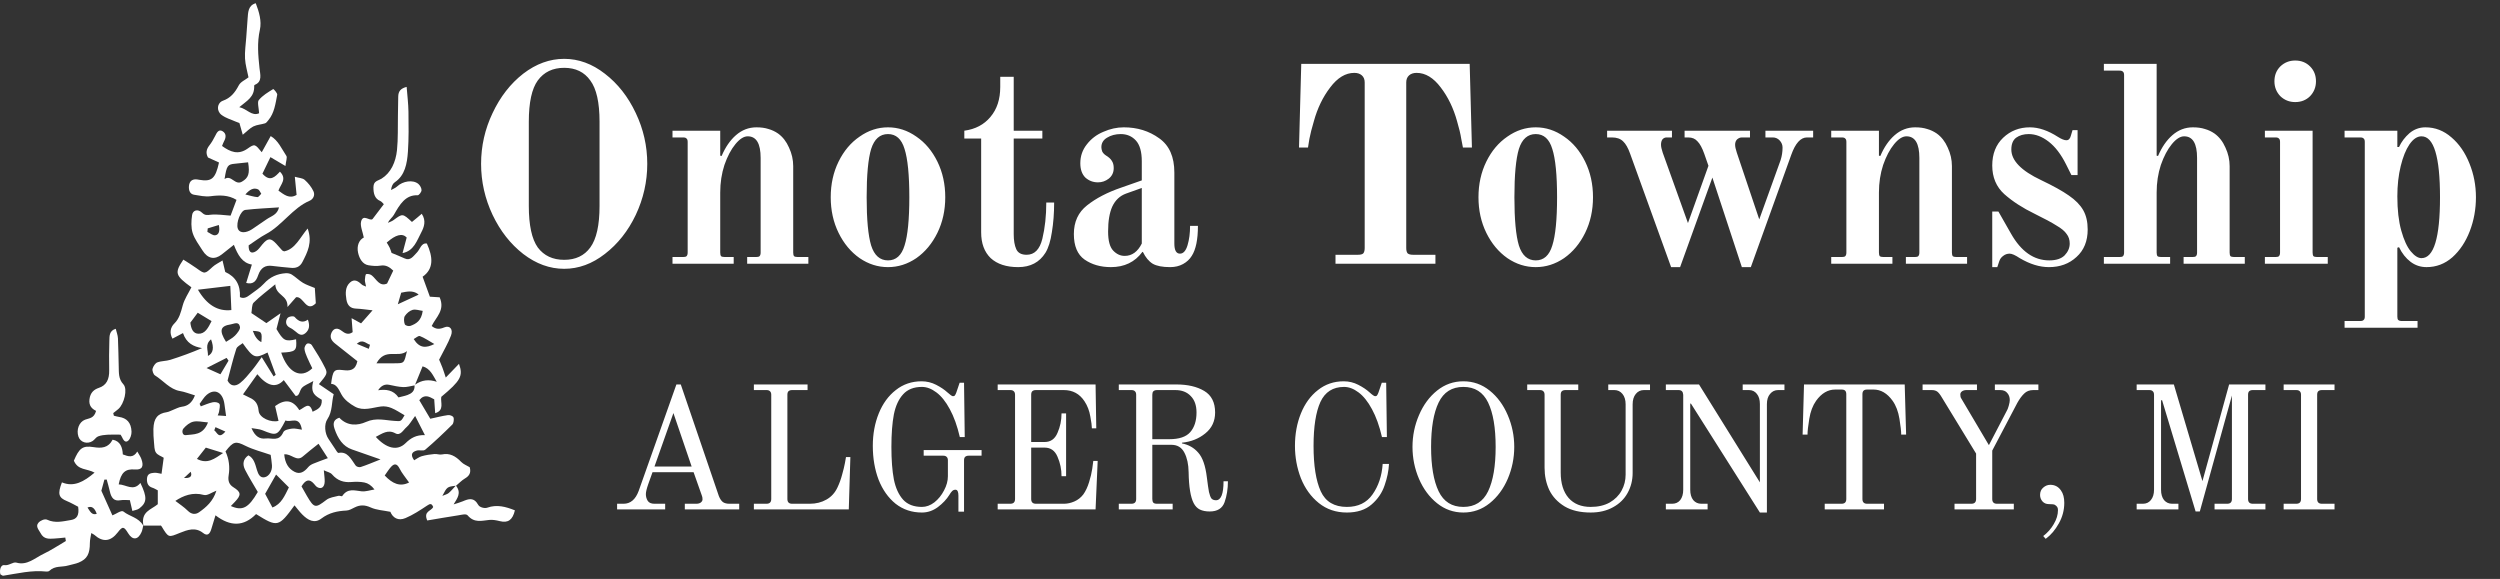
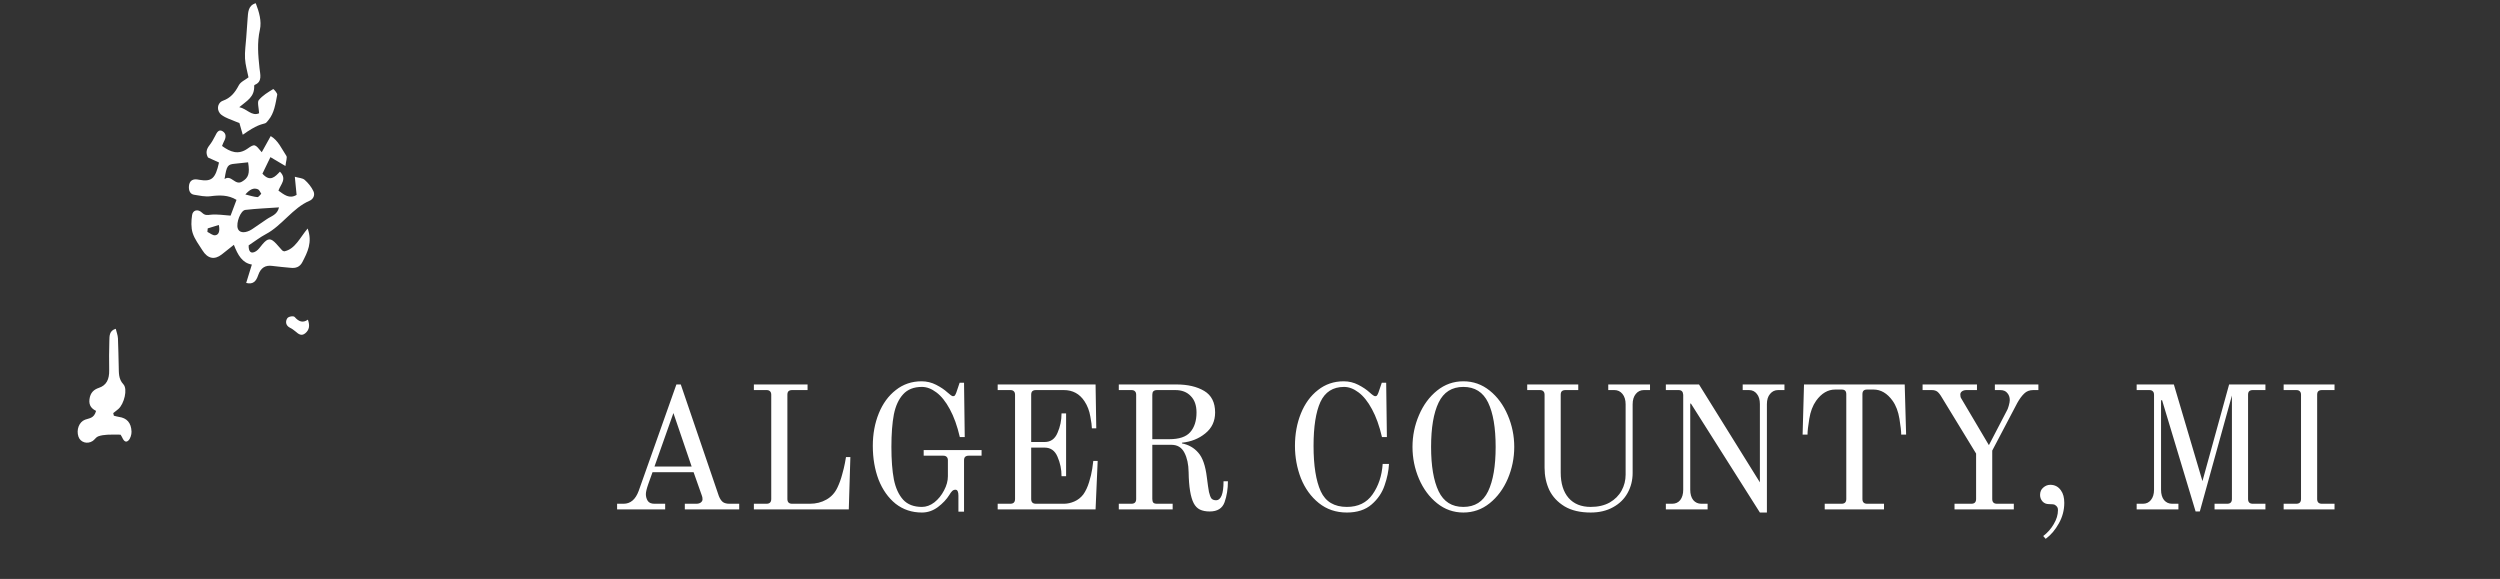
<svg xmlns="http://www.w3.org/2000/svg" width="285" height="66" viewBox="0 0 285 66" fill="none">
  <rect x="0" y="0" width="285" height="66" fill="#333333" stroke="none" />
-   <path d="M64.316 30.644C62.674 30.644 61.116 30.079 59.644 28.948C58.194 27.817 57.031 26.335 56.156 24.5C55.282 22.644 54.844 20.703 54.844 18.676C54.844 16.649 55.282 14.719 56.156 12.884C57.031 11.028 58.194 9.535 59.644 8.404C61.116 7.273 62.674 6.708 64.316 6.708C65.959 6.708 67.506 7.273 68.956 8.404C70.428 9.535 71.602 11.028 72.476 12.884C73.351 14.719 73.788 16.649 73.788 18.676C73.788 20.703 73.351 22.644 72.476 24.5C71.602 26.335 70.428 27.817 68.956 28.948C67.506 30.079 65.959 30.644 64.316 30.644ZM64.316 29.62C65.618 29.62 66.61 29.151 67.292 28.212C67.996 27.252 68.348 25.673 68.348 23.476V13.876C68.348 11.679 67.996 10.111 67.292 9.172C66.61 8.212 65.618 7.732 64.316 7.732C63.015 7.732 62.012 8.212 61.308 9.172C60.626 10.111 60.284 11.679 60.284 13.876V23.476C60.284 25.673 60.626 27.252 61.308 28.212C62.012 29.151 63.015 29.62 64.316 29.62ZM76.665 29.3H77.882C78.073 29.3 78.201 29.268 78.266 29.204C78.351 29.119 78.394 28.98 78.394 28.788V16.18C78.394 15.988 78.351 15.86 78.266 15.796C78.201 15.711 78.073 15.668 77.882 15.668H76.665V14.9H82.106V17.748L82.266 17.78C82.692 16.777 83.236 15.988 83.897 15.412C84.58 14.815 85.359 14.516 86.234 14.516C86.767 14.516 87.225 14.58 87.609 14.708C87.993 14.815 88.356 14.985 88.698 15.22C89.231 15.604 89.647 16.137 89.945 16.82C90.266 17.503 90.425 18.207 90.425 18.932V28.788C90.425 28.98 90.457 29.119 90.522 29.204C90.607 29.268 90.746 29.3 90.938 29.3H92.153V30.068H85.177V29.3H86.201C86.394 29.3 86.522 29.268 86.585 29.204C86.671 29.119 86.713 28.98 86.713 28.788V18.004C86.713 16.361 86.223 15.54 85.242 15.54C84.793 15.54 84.324 15.839 83.834 16.436C83.343 17.033 82.927 17.823 82.585 18.804C82.266 19.785 82.106 20.831 82.106 21.94V28.788C82.106 28.98 82.138 29.119 82.201 29.204C82.287 29.268 82.425 29.3 82.618 29.3H83.641V30.068H76.665V29.3ZM101.231 30.452C100.079 30.452 99.001 30.111 97.999 29.428C96.996 28.724 96.196 27.764 95.599 26.548C95.001 25.332 94.703 23.977 94.703 22.484C94.703 20.991 95.001 19.636 95.599 18.42C96.196 17.204 96.996 16.255 97.999 15.572C99.001 14.868 100.079 14.516 101.231 14.516C102.383 14.516 103.46 14.868 104.463 15.572C105.465 16.255 106.265 17.204 106.863 18.42C107.46 19.636 107.759 20.991 107.759 22.484C107.759 23.977 107.46 25.332 106.863 26.548C106.265 27.764 105.465 28.724 104.463 29.428C103.46 30.111 102.383 30.452 101.231 30.452ZM101.231 29.684C102.148 29.684 102.777 29.119 103.119 27.988C103.481 26.857 103.663 25.023 103.663 22.484C103.663 19.945 103.481 18.111 103.119 16.98C102.777 15.849 102.148 15.284 101.231 15.284C100.313 15.284 99.673 15.849 99.311 16.98C98.969 18.111 98.799 19.945 98.799 22.484C98.799 25.023 98.969 26.857 99.311 27.988C99.673 29.119 100.313 29.684 101.231 29.684ZM116.076 30.452C114.732 30.452 113.686 30.111 112.94 29.428C112.214 28.724 111.852 27.743 111.852 26.484V15.796H109.932V14.9C111.19 14.729 112.182 14.207 112.908 13.332C113.654 12.457 114.028 11.316 114.028 9.908V8.756H115.564V14.9H118.828V15.796H115.564V26.708C115.564 27.412 115.66 27.977 115.852 28.404C116.044 28.831 116.438 29.044 117.036 29.044C117.932 29.044 118.529 28.436 118.828 27.22C119.126 25.983 119.276 24.607 119.276 23.092H120.172C120.172 24.308 120.086 25.428 119.916 26.452C119.766 27.476 119.521 28.265 119.18 28.82C118.497 29.908 117.462 30.452 116.076 30.452ZM126.644 30.452C125.471 30.452 124.468 30.164 123.636 29.588C122.825 29.012 122.42 28.041 122.42 26.676C122.42 25.289 122.921 24.201 123.924 23.412C124.948 22.601 126.239 21.929 127.796 21.396L130.164 20.564V18.388C130.164 17.3 129.94 16.511 129.492 16.02C129.044 15.529 128.468 15.284 127.764 15.284C127.167 15.284 126.644 15.423 126.196 15.7C125.769 15.956 125.556 16.319 125.556 16.788C125.556 16.916 125.588 17.076 125.652 17.268C125.737 17.439 125.876 17.588 126.068 17.716C126.388 17.908 126.612 18.111 126.74 18.324C126.889 18.537 126.964 18.815 126.964 19.156C126.964 19.668 126.772 20.073 126.388 20.372C126.025 20.649 125.62 20.788 125.172 20.788C124.617 20.788 124.137 20.607 123.732 20.244C123.348 19.86 123.156 19.316 123.156 18.612C123.156 17.801 123.401 17.087 123.892 16.468C124.383 15.828 125.012 15.348 125.78 15.028C126.548 14.687 127.327 14.516 128.116 14.516C129.652 14.516 130.996 14.932 132.148 15.764C133.3 16.575 133.876 17.876 133.876 19.668V27.764C133.876 28.532 134.089 28.916 134.516 28.916C134.9 28.916 135.188 28.596 135.38 27.956C135.572 27.316 135.668 26.58 135.668 25.748H136.564C136.564 27.305 136.329 28.447 135.86 29.172C135.625 29.556 135.295 29.865 134.868 30.1C134.441 30.335 133.951 30.452 133.396 30.452C132.521 30.452 131.86 30.324 131.412 30.068C130.964 29.791 130.591 29.343 130.292 28.724H130.228C129.375 29.876 128.18 30.452 126.644 30.452ZM128.212 29.172C129.044 29.172 129.695 28.703 130.164 27.764V21.428L128.372 22.068C127.668 22.324 127.145 22.815 126.804 23.54C126.484 24.244 126.324 25.193 126.324 26.388C126.324 27.433 126.516 28.159 126.9 28.564C127.284 28.969 127.721 29.172 128.212 29.172ZM152.247 29.044H154.807C155.105 29.044 155.308 28.991 155.415 28.884C155.521 28.756 155.575 28.553 155.575 28.276V9.396C155.575 9.055 155.468 8.788 155.255 8.596C155.041 8.404 154.753 8.308 154.391 8.308C153.388 8.308 152.471 8.863 151.639 9.972C150.807 11.06 150.188 12.34 149.783 13.812C149.548 14.601 149.377 15.273 149.271 15.828C149.185 16.361 149.132 16.692 149.111 16.82H148.087L148.343 7.284H167.543L167.799 16.82H166.775C166.753 16.692 166.689 16.361 166.583 15.828C166.497 15.273 166.337 14.601 166.103 13.812C165.697 12.34 165.079 11.06 164.247 9.972C163.415 8.863 162.497 8.308 161.495 8.308C161.132 8.308 160.844 8.404 160.631 8.596C160.417 8.788 160.311 9.055 160.311 9.396V28.276C160.311 28.553 160.364 28.756 160.471 28.884C160.599 28.991 160.801 29.044 161.079 29.044H163.639V30.068H152.247V29.044ZM175.074 30.452C173.922 30.452 172.845 30.111 171.842 29.428C170.84 28.724 170.04 27.764 169.442 26.548C168.845 25.332 168.546 23.977 168.546 22.484C168.546 20.991 168.845 19.636 169.442 18.42C170.04 17.204 170.84 16.255 171.842 15.572C172.845 14.868 173.922 14.516 175.074 14.516C176.226 14.516 177.304 14.868 178.306 15.572C179.309 16.255 180.109 17.204 180.706 18.42C181.304 19.636 181.602 20.991 181.602 22.484C181.602 23.977 181.304 25.332 180.706 26.548C180.109 27.764 179.309 28.724 178.306 29.428C177.304 30.111 176.226 30.452 175.074 30.452ZM175.074 29.684C175.992 29.684 176.621 29.119 176.962 27.988C177.325 26.857 177.506 25.023 177.506 22.484C177.506 19.945 177.325 18.111 176.962 16.98C176.621 15.849 175.992 15.284 175.074 15.284C174.157 15.284 173.517 15.849 173.154 16.98C172.813 18.111 172.642 19.945 172.642 22.484C172.642 25.023 172.813 26.857 173.154 27.988C173.517 29.119 174.157 29.684 175.074 29.684ZM185.835 17.524C185.601 16.863 185.334 16.393 185.035 16.116C184.737 15.817 184.31 15.668 183.755 15.668H183.211V14.9H190.603V15.668H189.995C189.803 15.668 189.643 15.743 189.515 15.892C189.409 16.041 189.355 16.244 189.355 16.5C189.355 16.713 189.419 17.012 189.547 17.396L192.427 25.428L194.763 18.9L194.283 17.524C194.049 16.863 193.793 16.393 193.515 16.116C193.259 15.817 192.907 15.668 192.459 15.668H192.043V14.9H199.499V15.668H198.571C198.379 15.668 198.198 15.743 198.027 15.892C197.878 16.041 197.803 16.244 197.803 16.5C197.803 16.713 197.867 17.012 197.995 17.396L200.555 25.012L202.987 18.26C203.137 17.791 203.211 17.311 203.211 16.82C203.211 16.521 203.105 16.255 202.891 16.02C202.678 15.785 202.411 15.668 202.091 15.668H201.259V14.9H206.699V15.668H205.995C205.27 15.668 204.673 16.329 204.203 17.652L199.595 30.452H198.571L195.211 20.244L191.531 30.452H190.507L185.835 17.524ZM208.759 29.3H209.975C210.167 29.3 210.295 29.268 210.359 29.204C210.445 29.119 210.487 28.98 210.487 28.788V16.18C210.487 15.988 210.445 15.86 210.359 15.796C210.295 15.711 210.167 15.668 209.975 15.668H208.759V14.9H214.199V17.748L214.359 17.78C214.786 16.777 215.33 15.988 215.991 15.412C216.674 14.815 217.453 14.516 218.327 14.516C218.861 14.516 219.319 14.58 219.703 14.708C220.087 14.815 220.45 14.985 220.791 15.22C221.325 15.604 221.741 16.137 222.039 16.82C222.359 17.503 222.519 18.207 222.519 18.932V28.788C222.519 28.98 222.551 29.119 222.615 29.204C222.701 29.268 222.839 29.3 223.031 29.3H224.247V30.068H217.271V29.3H218.295C218.487 29.3 218.615 29.268 218.679 29.204C218.765 29.119 218.807 28.98 218.807 28.788V18.004C218.807 16.361 218.317 15.54 217.335 15.54C216.887 15.54 216.418 15.839 215.927 16.436C215.437 17.033 215.021 17.823 214.679 18.804C214.359 19.785 214.199 20.831 214.199 21.94V28.788C214.199 28.98 214.231 29.119 214.295 29.204C214.381 29.268 214.519 29.3 214.711 29.3H215.735V30.068H208.759V29.3ZM227.116 24.116H227.82L229.26 26.644C230.412 28.671 231.863 29.684 233.612 29.684C234.402 29.684 234.988 29.492 235.372 29.108C235.756 28.703 235.948 28.255 235.948 27.764C235.948 27.337 235.831 26.975 235.596 26.676C235.383 26.356 234.999 26.036 234.444 25.716C233.911 25.375 233.079 24.927 231.948 24.372C230.583 23.711 229.431 22.964 228.492 22.132C227.575 21.3 227.116 20.212 227.116 18.868C227.116 17.545 227.532 16.489 228.364 15.7C229.196 14.911 230.21 14.516 231.404 14.516C232.407 14.516 233.474 14.879 234.604 15.604C235.01 15.86 235.33 15.988 235.564 15.988C235.82 15.988 235.991 15.817 236.076 15.476L236.268 14.836H236.844V19.956H236.14L235.532 18.74C234.956 17.588 234.295 16.724 233.548 16.148C232.802 15.572 232.044 15.284 231.276 15.284C230.7 15.284 230.22 15.423 229.836 15.7C229.474 15.977 229.292 16.425 229.292 17.044C229.292 18.303 230.423 19.465 232.684 20.532C234.071 21.193 235.127 21.78 235.852 22.292C236.599 22.804 237.143 23.359 237.484 23.956C237.826 24.553 237.996 25.289 237.996 26.164C237.996 27.487 237.57 28.532 236.716 29.3C235.884 30.068 234.839 30.452 233.58 30.452C232.514 30.452 231.404 30.111 230.252 29.428C229.74 29.087 229.356 28.916 229.1 28.916C228.823 28.916 228.578 29.001 228.364 29.172C228.151 29.321 228.002 29.524 227.916 29.78L227.692 30.452H227.116V24.116ZM239.842 29.3H241.634C241.826 29.3 241.954 29.268 242.018 29.204C242.104 29.119 242.146 28.98 242.146 28.788V8.564C242.146 8.372 242.104 8.244 242.018 8.18C241.954 8.095 241.826 8.052 241.634 8.052H239.842V7.284H245.858V17.748L246.018 17.78C246.445 16.777 246.989 15.988 247.65 15.412C248.333 14.815 249.112 14.516 249.986 14.516C250.52 14.516 250.978 14.58 251.362 14.708C251.746 14.815 252.109 14.985 252.45 15.22C252.984 15.604 253.4 16.137 253.698 16.82C254.018 17.503 254.178 18.207 254.178 18.932V28.788C254.178 28.98 254.21 29.119 254.274 29.204C254.36 29.268 254.498 29.3 254.69 29.3H255.906V30.068H248.93V29.3H249.954C250.146 29.3 250.274 29.268 250.338 29.204C250.424 29.119 250.466 28.98 250.466 28.788V18.004C250.466 16.361 249.976 15.54 248.994 15.54C248.546 15.54 248.077 15.839 247.586 16.436C247.096 17.033 246.68 17.823 246.338 18.804C246.018 19.785 245.858 20.831 245.858 21.94V28.788C245.858 28.98 245.89 29.119 245.954 29.204C246.04 29.268 246.178 29.3 246.37 29.3H247.394V30.068H239.842V29.3ZM261.653 11.636C260.991 11.636 260.426 11.412 259.957 10.964C259.509 10.495 259.285 9.929 259.285 9.268C259.285 8.585 259.509 8.02 259.957 7.572C260.426 7.124 260.991 6.9 261.653 6.9C262.335 6.9 262.901 7.124 263.349 7.572C263.797 8.02 264.021 8.585 264.021 9.268C264.021 9.929 263.797 10.495 263.349 10.964C262.901 11.412 262.335 11.636 261.653 11.636ZM258.197 29.3H259.413C259.605 29.3 259.733 29.268 259.797 29.204C259.882 29.119 259.925 28.98 259.925 28.788V16.18C259.925 15.988 259.882 15.86 259.797 15.796C259.733 15.711 259.605 15.668 259.413 15.668H258.197V14.9H263.637V28.788C263.637 28.98 263.669 29.119 263.733 29.204C263.818 29.268 263.957 29.3 264.149 29.3H265.365V30.068H258.197V29.3ZM267.281 36.596H269.073C269.265 36.596 269.393 36.553 269.457 36.468C269.543 36.404 269.585 36.276 269.585 36.084V16.18C269.585 15.988 269.543 15.86 269.457 15.796C269.393 15.711 269.265 15.668 269.073 15.668H267.281V14.9H273.297V16.756H273.489C273.767 16.159 274.161 15.636 274.673 15.188C275.207 14.74 275.815 14.516 276.497 14.516C277.607 14.516 278.599 14.9 279.473 15.668C280.348 16.415 281.031 17.407 281.521 18.644C282.012 19.86 282.257 21.14 282.257 22.484C282.257 23.849 282.023 25.14 281.553 26.356C281.084 27.572 280.423 28.564 279.569 29.332C278.716 30.079 277.735 30.452 276.625 30.452C275.943 30.452 275.335 30.249 274.801 29.844C274.268 29.439 273.831 28.884 273.489 28.18L273.297 28.244V36.084C273.297 36.276 273.329 36.404 273.393 36.468C273.479 36.553 273.617 36.596 273.809 36.596H275.601V37.364H267.281V36.596ZM276.049 29.428C277.457 29.428 278.161 27.113 278.161 22.484C278.161 17.855 277.457 15.54 276.049 15.54C275.559 15.54 275.1 15.849 274.673 16.468C274.268 17.065 273.937 17.887 273.681 18.932C273.425 19.977 273.297 21.129 273.297 22.388C273.297 23.924 273.447 25.225 273.745 26.292C274.044 27.359 274.407 28.148 274.833 28.66C275.26 29.172 275.665 29.428 276.049 29.428Z" fill="white" />
  <path d="M70.349 57.428H71.088C71.875 57.428 72.448 56.941 72.808 55.968L77.109 43.828H77.609L81.948 56.548C82.082 56.881 82.242 57.115 82.428 57.248C82.615 57.368 82.855 57.428 83.148 57.428H84.269V58.068H78.069V57.428H79.388C79.588 57.428 79.755 57.381 79.888 57.288C80.022 57.181 80.088 57.061 80.088 56.928C80.088 56.755 80.062 56.608 80.008 56.488L79.069 53.828H74.388L73.909 55.168C73.722 55.701 73.629 56.088 73.629 56.328C73.629 56.621 73.702 56.881 73.849 57.108C73.995 57.321 74.249 57.428 74.609 57.428H75.829V58.068H70.349V57.428ZM74.609 53.188H78.849L76.769 47.088L74.609 53.188ZM85.942 57.428H87.382C87.742 57.428 87.922 57.248 87.922 56.888V45.008C87.922 44.821 87.875 44.688 87.782 44.608C87.702 44.515 87.569 44.468 87.382 44.468H85.942V43.828H92.062V44.468H90.302C90.115 44.468 89.975 44.515 89.882 44.608C89.802 44.688 89.762 44.821 89.762 45.008V56.888C89.762 57.248 89.942 57.428 90.302 57.428H92.322C93.029 57.428 93.662 57.268 94.222 56.948C94.782 56.628 95.202 56.161 95.482 55.548C95.695 55.095 95.869 54.615 96.002 54.108C96.149 53.588 96.255 53.148 96.322 52.788C96.389 52.428 96.429 52.201 96.442 52.108H96.942L96.762 58.068H85.942V57.428ZM105.1 58.428C103.954 58.428 102.954 58.095 102.1 57.428C101.26 56.748 100.614 55.835 100.16 54.688C99.72 53.528 99.5 52.241 99.5 50.828C99.5 49.481 99.727 48.248 100.18 47.128C100.634 46.008 101.28 45.121 102.12 44.468C102.96 43.801 103.94 43.468 105.06 43.468C105.647 43.468 106.2 43.601 106.72 43.868C107.24 44.135 107.667 44.421 108 44.728C108.32 45.021 108.534 45.168 108.64 45.168C108.747 45.168 108.82 45.135 108.86 45.068C108.914 45.001 108.967 44.895 109.02 44.748L109.4 43.628H109.9L109.98 49.828H109.42C109.127 48.561 108.747 47.501 108.28 46.648C107.814 45.781 107.3 45.141 106.74 44.728C106.194 44.315 105.647 44.108 105.1 44.108C104.18 44.108 103.467 44.388 102.96 44.948C102.454 45.495 102.1 46.261 101.9 47.248C101.714 48.235 101.62 49.468 101.62 50.948C101.62 52.428 101.714 53.661 101.9 54.648C102.1 55.635 102.454 56.408 102.96 56.968C103.467 57.515 104.18 57.788 105.1 57.788C105.594 57.788 106.067 57.615 106.52 57.268C106.974 56.908 107.34 56.455 107.62 55.908C107.914 55.361 108.06 54.821 108.06 54.288V52.488C108.06 52.301 108.014 52.168 107.92 52.088C107.84 51.995 107.707 51.948 107.52 51.948H105.3V51.308H111.9V51.948H110.44C110.254 51.948 110.114 51.995 110.02 52.088C109.94 52.168 109.9 52.301 109.9 52.488V58.328H109.26V56.508C109.26 56.281 109.234 56.115 109.18 56.008C109.127 55.888 109.04 55.828 108.92 55.828C108.774 55.828 108.647 55.881 108.54 55.988C108.434 56.095 108.327 56.241 108.22 56.428C107.914 56.921 107.48 57.381 106.92 57.808C106.36 58.221 105.754 58.428 105.1 58.428ZM113.735 57.428H115.175C115.535 57.428 115.715 57.248 115.715 56.888V45.008C115.715 44.821 115.668 44.688 115.575 44.608C115.495 44.515 115.362 44.468 115.175 44.468H113.735V43.828H124.895L124.975 48.828H124.475C124.475 48.561 124.415 48.108 124.295 47.468C124.188 46.828 123.968 46.255 123.635 45.748C123.075 44.895 122.288 44.468 121.275 44.468H118.095C117.908 44.468 117.768 44.515 117.675 44.608C117.595 44.688 117.555 44.821 117.555 45.008V50.388H119.095C119.775 50.388 120.262 50.041 120.555 49.348C120.862 48.655 121.015 47.915 121.015 47.128H121.535V54.288H121.015C121.015 53.501 120.862 52.761 120.555 52.068C120.262 51.375 119.775 51.028 119.095 51.028H117.555V56.888C117.555 57.248 117.735 57.428 118.095 57.428H121.295C121.682 57.428 122.075 57.341 122.475 57.168C122.875 56.995 123.215 56.728 123.495 56.368C123.762 55.995 123.982 55.528 124.155 54.968C124.328 54.408 124.448 53.901 124.515 53.448C124.582 52.981 124.622 52.681 124.635 52.548H125.135L124.895 58.068H113.735V57.428ZM137.903 58.308C137.463 58.308 137.09 58.235 136.783 58.088C136.49 57.941 136.257 57.701 136.083 57.368C135.723 56.675 135.53 55.495 135.503 53.828C135.49 52.935 135.33 52.195 135.023 51.608C134.717 51.008 134.223 50.708 133.543 50.708H131.363V56.888C131.363 57.075 131.403 57.215 131.483 57.308C131.563 57.388 131.703 57.428 131.903 57.428H133.683V58.068H127.543V57.428H128.983C129.343 57.428 129.523 57.248 129.523 56.888V45.008C129.523 44.821 129.477 44.688 129.383 44.608C129.303 44.515 129.17 44.468 128.983 44.468H127.543V43.828H134.103C135.397 43.828 136.457 44.075 137.283 44.568C138.11 45.061 138.523 45.881 138.523 47.028C138.523 48.015 138.15 48.808 137.403 49.408C136.67 50.008 135.783 50.361 134.743 50.468V50.548C135.503 50.695 136.123 51.048 136.603 51.608C137.097 52.155 137.423 53.095 137.583 54.428C137.677 55.188 137.757 55.741 137.823 56.088C137.903 56.435 137.997 56.681 138.103 56.828C138.223 56.961 138.397 57.028 138.623 57.028C139.197 57.028 139.483 56.308 139.483 54.868H139.983C139.983 55.735 139.857 56.528 139.603 57.248C139.35 57.955 138.783 58.308 137.903 58.308ZM133.303 50.068C134.423 50.068 135.217 49.801 135.683 49.268C136.163 48.721 136.403 47.975 136.403 47.028C136.403 46.215 136.183 45.588 135.743 45.148C135.317 44.695 134.73 44.468 133.983 44.468H131.903C131.717 44.468 131.577 44.515 131.483 44.608C131.403 44.688 131.363 44.821 131.363 45.008V50.068H133.303ZM153.545 58.428C152.305 58.428 151.239 58.068 150.345 57.348C149.452 56.628 148.772 55.688 148.305 54.528C147.852 53.355 147.625 52.121 147.625 50.828C147.625 49.481 147.852 48.248 148.305 47.128C148.759 46.008 149.405 45.121 150.245 44.468C151.085 43.801 152.065 43.468 153.185 43.468C153.772 43.468 154.325 43.601 154.845 43.868C155.365 44.135 155.792 44.421 156.125 44.728C156.445 45.021 156.659 45.168 156.765 45.168C156.872 45.168 156.945 45.135 156.985 45.068C157.039 45.001 157.092 44.895 157.145 44.748L157.525 43.628H158.025L158.105 49.828H157.545C157.252 48.561 156.872 47.501 156.405 46.648C155.939 45.781 155.425 45.141 154.865 44.728C154.319 44.315 153.772 44.108 153.225 44.108C151.959 44.108 151.059 44.681 150.525 45.828C150.005 46.975 149.745 48.641 149.745 50.828C149.745 53.081 150.019 54.808 150.565 56.008C151.112 57.195 152.105 57.788 153.545 57.788C154.825 57.788 155.799 57.315 156.465 56.368C157.145 55.408 157.532 54.248 157.625 52.888H158.345C158.305 53.675 158.139 54.488 157.845 55.328C157.565 56.168 157.072 56.895 156.365 57.508C155.659 58.121 154.719 58.428 153.545 58.428ZM166.824 58.428C165.704 58.428 164.704 58.075 163.824 57.368C162.944 56.661 162.257 55.735 161.764 54.588C161.27 53.428 161.024 52.215 161.024 50.948C161.024 49.681 161.27 48.475 161.764 47.328C162.257 46.168 162.944 45.235 163.824 44.528C164.704 43.821 165.704 43.468 166.824 43.468C167.944 43.468 168.944 43.821 169.824 44.528C170.704 45.235 171.39 46.168 171.884 47.328C172.377 48.475 172.624 49.681 172.624 50.948C172.624 52.215 172.377 53.428 171.884 54.588C171.39 55.735 170.704 56.661 169.824 57.368C168.944 58.075 167.944 58.428 166.824 58.428ZM166.824 57.788C168.13 57.788 169.07 57.195 169.644 56.008C170.217 54.808 170.504 53.121 170.504 50.948C170.504 48.761 170.217 47.075 169.644 45.888C169.07 44.701 168.13 44.108 166.824 44.108C165.517 44.108 164.577 44.701 164.004 45.888C163.43 47.075 163.144 48.761 163.144 50.948C163.144 53.121 163.43 54.808 164.004 56.008C164.577 57.195 165.517 57.788 166.824 57.788ZM181.341 58.428C180.141 58.428 179.148 58.195 178.361 57.728C177.575 57.248 176.995 56.628 176.621 55.868C176.261 55.095 176.081 54.248 176.081 53.328V45.008C176.081 44.821 176.035 44.688 175.941 44.608C175.861 44.515 175.728 44.468 175.541 44.468H174.101V43.828H179.921V44.468H178.461C178.275 44.468 178.135 44.515 178.041 44.608C177.961 44.688 177.921 44.821 177.921 45.008V53.868C177.921 55.108 178.221 56.075 178.821 56.768C179.421 57.448 180.261 57.788 181.341 57.788C182.181 57.788 182.901 57.621 183.501 57.288C184.101 56.941 184.555 56.488 184.861 55.928C185.168 55.368 185.321 54.761 185.321 54.108V46.088C185.321 45.595 185.201 45.201 184.961 44.908C184.721 44.615 184.415 44.468 184.041 44.468H183.341V43.828H188.101V44.468H187.401C187.028 44.468 186.721 44.615 186.481 44.908C186.241 45.201 186.121 45.595 186.121 46.088V53.908C186.121 54.748 185.928 55.515 185.541 56.208C185.168 56.888 184.615 57.428 183.881 57.828C183.161 58.228 182.315 58.428 181.341 58.428ZM192.767 46.008H192.687V55.828C192.687 56.321 192.8 56.715 193.027 57.008C193.267 57.288 193.573 57.428 193.947 57.428H194.667V58.068H189.907V57.428H190.627C191.013 57.428 191.32 57.288 191.547 57.008C191.773 56.715 191.887 56.321 191.887 55.828V45.008C191.873 44.821 191.827 44.688 191.747 44.608C191.667 44.515 191.533 44.468 191.347 44.468H189.907V43.828H193.687L200.627 54.988V46.068C200.627 45.575 200.513 45.188 200.287 44.908C200.06 44.615 199.76 44.468 199.387 44.468H198.667V43.828H203.427V44.468H202.707C202.333 44.468 202.027 44.615 201.787 44.908C201.547 45.188 201.427 45.575 201.427 46.068V58.428H200.627L192.767 46.008ZM208.017 57.428H209.937C210.297 57.428 210.477 57.248 210.477 56.888V44.948C210.477 44.761 210.437 44.628 210.357 44.548C210.277 44.455 210.137 44.408 209.937 44.408H209.217C208.377 44.408 207.651 44.835 207.037 45.688C206.651 46.235 206.391 46.921 206.257 47.748C206.124 48.561 206.057 49.161 206.057 49.548H205.497L205.657 43.828H217.137L217.297 49.548H216.737C216.737 49.161 216.671 48.561 216.537 47.748C216.404 46.921 216.144 46.235 215.757 45.688C215.144 44.835 214.417 44.408 213.577 44.408H212.857C212.657 44.408 212.517 44.455 212.437 44.548C212.357 44.628 212.317 44.761 212.317 44.948V56.888C212.317 57.248 212.497 57.428 212.857 57.428H214.777V58.068H208.017V57.428ZM222.815 57.428H224.735C225.095 57.428 225.275 57.248 225.275 56.888V51.708L221.395 45.348C221.195 45.001 221.015 44.768 220.855 44.648C220.695 44.528 220.481 44.468 220.215 44.468H219.175V43.828H225.375V44.468H224.175C223.975 44.468 223.808 44.515 223.675 44.608C223.541 44.701 223.475 44.821 223.475 44.968C223.475 45.168 223.508 45.315 223.575 45.408L226.735 50.748L228.775 46.828C228.841 46.735 228.915 46.548 228.995 46.268C229.075 45.988 229.115 45.768 229.115 45.608C229.115 45.288 229.021 45.021 228.835 44.808C228.661 44.581 228.388 44.468 228.015 44.468H227.415V43.828H232.375V44.468H231.795C231.368 44.468 231.021 44.601 230.755 44.868C230.488 45.121 230.228 45.475 229.975 45.928L227.115 51.368V56.888C227.115 57.248 227.295 57.428 227.655 57.428H229.575V58.068H222.815V57.428ZM232.928 61.108C233.421 60.735 233.821 60.281 234.128 59.748C234.448 59.215 234.608 58.681 234.608 58.148C234.608 58.001 234.581 57.888 234.528 57.808C234.474 57.715 234.381 57.628 234.248 57.548C234.154 57.495 233.928 57.468 233.568 57.468C233.274 57.468 233.034 57.368 232.848 57.168C232.661 56.955 232.568 56.708 232.568 56.428C232.568 56.068 232.688 55.788 232.928 55.588C233.168 55.375 233.434 55.268 233.728 55.268C234.248 55.268 234.654 55.481 234.948 55.908C235.201 56.255 235.328 56.728 235.328 57.328C235.328 58.155 235.121 58.935 234.708 59.668C234.294 60.415 233.794 61.001 233.208 61.428L232.928 61.108ZM246.479 45.628H246.359V55.828C246.359 56.321 246.472 56.715 246.699 57.008C246.939 57.288 247.245 57.428 247.619 57.428H248.339V58.068H243.579V57.428H244.299C244.672 57.428 244.972 57.288 245.199 57.008C245.439 56.715 245.559 56.321 245.559 55.828V45.008C245.559 44.821 245.512 44.688 245.419 44.608C245.339 44.515 245.205 44.468 245.019 44.468H243.579V43.828H247.819L251.079 54.848L254.119 43.828H258.259V44.468H256.819C256.632 44.468 256.492 44.515 256.399 44.608C256.319 44.688 256.279 44.821 256.279 45.008V56.888C256.279 57.248 256.459 57.428 256.819 57.428H258.259V58.068H252.459V57.428H253.899C254.259 57.428 254.439 57.248 254.439 56.888V45.088L250.779 58.308H250.299L246.479 45.628ZM260.336 57.428H261.776C262.136 57.428 262.316 57.248 262.316 56.888V45.008C262.316 44.821 262.27 44.688 262.176 44.608C262.096 44.515 261.963 44.468 261.776 44.468H260.336V43.828H266.136V44.468H264.696C264.51 44.468 264.37 44.515 264.276 44.608C264.196 44.688 264.156 44.821 264.156 45.008V56.888C264.156 57.248 264.336 57.428 264.696 57.428H266.136V58.068H260.336V57.428Z" fill="white" />
-   <path d="M16.342 59.937C16.336 59.927 16.332 59.918 16.332 59.918C16.332 59.919 16.332 59.92 16.331 59.921C16.338 59.934 16.347 59.944 16.353 59.957L16.358 59.965C16.354 59.949 16.352 59.934 16.349 59.918H16.332L16.343 59.937H16.342Z" fill="white" />
-   <path d="M55.546 57.877C55.246 57.985 54.679 57.838 54.528 57.568C54.013 56.649 53.419 56.868 52.759 57.148C52.418 57.292 52.062 57.384 51.713 57.5C52.142 56.79 52.624 56.193 51.986 55.371C51.989 55.371 51.99 55.371 51.992 55.37C52.326 55.097 52.633 54.765 52.989 54.555C53.469 54.273 53.736 53.927 53.547 53.263C53.21 53.059 52.837 52.93 52.57 52.652C51.931 51.988 51.254 51.618 50.391 51.806C50.112 51.867 49.807 51.731 49.518 51.759C49.035 51.806 48.547 51.874 48.076 52.008C47.771 52.095 47.491 52.317 47.213 52.471C46.688 51.741 47.068 51.495 47.509 51.365C47.825 51.272 48.252 51.454 48.481 51.259C49.544 50.358 50.566 49.387 51.57 48.392C51.713 48.251 51.781 47.782 51.695 47.585C51.617 47.406 51.272 47.292 51.062 47.322C50.368 47.423 49.682 47.602 49.052 47.738C48.578 46.937 48.194 46.29 47.798 45.619C48.41 44.861 48.958 45.239 49.501 45.523C49.539 46.07 49.572 46.541 49.611 47.102C50.701 46.78 50.192 45.861 50.306 45.239C52.513 43.396 52.824 42.862 52.325 41.478C51.803 42.019 51.313 42.526 50.817 43.041C50.681 42.633 50.573 42.27 50.44 41.922C50.287 41.519 50.111 41.128 50.059 41.004C50.587 39.952 51.078 39.146 51.413 38.255C51.683 37.539 51.28 37.054 50.646 37.322C50.127 37.541 49.699 37.57 49.213 37.164C49.704 36.136 50.764 35.381 50.12 33.893C49.688 33.865 49.237 33.838 49.005 33.823C48.702 32.989 48.455 32.313 48.177 31.547C49.477 30.646 49.356 29.28 48.663 27.763C48.022 27.654 47.894 28.415 47.535 28.778C47.126 29.19 46.789 29.773 46.132 29.461C45.672 29.243 45.198 29.066 44.639 28.831C44.594 28.703 44.529 28.466 44.43 28.251C44.333 28.04 44.203 27.851 44.087 27.653C45.111 26.743 45.87 26.552 46.363 27.078C46.22 27.616 46.076 28.159 45.891 28.854C47.183 28.608 47.526 27.431 48.019 26.506C48.341 25.901 48.61 25.172 48.08 24.37C47.864 24.554 47.702 24.694 47.538 24.831C47.341 24.995 47.142 25.156 46.962 25.303C45.898 24.319 45.901 24.325 44.86 25.093C44.667 25.235 44.437 25.301 44.224 25.402C44.409 24.992 44.729 24.799 44.905 24.487C45.568 23.306 46.235 22.197 47.609 22.261C47.762 22.268 48.047 21.894 48.055 21.685C48.064 21.448 47.875 21.12 47.694 20.968C47.083 20.455 45.925 20.639 45.271 21.254C45.072 21.441 44.81 21.53 44.577 21.664C44.634 21.202 44.795 20.919 45.018 20.769C46.161 20.003 46.411 18.654 46.504 17.284C46.605 15.782 46.587 14.263 46.565 12.752C46.552 11.824 46.434 10.897 46.358 9.904C45.726 10.07 45.4 10.356 45.398 11.038C45.395 11.748 45.379 12.459 45.364 13.169C45.338 14.485 45.39 15.812 45.257 17.112C45.115 18.499 44.547 19.719 43.493 20.369C43.078 20.625 42.58 20.619 42.572 21.342C42.564 22.036 42.709 22.648 43.345 22.912C43.512 22.98 43.644 23.172 43.757 23.277C43.323 23.849 42.944 24.348 42.468 24.975C42.15 25.244 41.395 24.353 41.166 25.249C41.037 25.753 41.348 26.421 41.473 27.078C40.936 27.342 40.645 28.022 40.823 28.818C40.973 29.494 41.339 30.13 42.006 30.24C42.461 30.314 42.937 30.358 43.388 30.28C43.989 30.177 44.42 30.452 44.83 30.849C44.571 31.393 44.344 31.869 44.127 32.323C43.275 32.713 42.925 31.841 42.398 31.406C42.223 31.261 41.952 31.203 41.745 31.247C41.664 31.265 41.604 31.667 41.597 31.896C41.591 32.113 41.669 32.333 41.732 32.671C41.482 32.559 41.353 32.538 41.264 32.454C40.844 32.06 40.406 31.745 39.901 32.205C39.349 32.707 39.371 33.428 39.49 34.151C39.607 34.853 39.979 35.152 40.567 35.179C41.209 35.208 41.849 35.308 42.473 35.375C42.031 35.877 41.603 36.363 41.162 36.864C40.891 36.715 40.575 36.542 40.082 36.271C40.134 36.959 40.169 37.412 40.203 37.864C39.718 38.218 39.335 38.013 38.917 37.69C38.543 37.401 38.092 37.334 37.811 37.89C37.525 38.459 37.817 38.855 38.192 39.157C39.041 39.843 39.901 40.512 40.741 41.176C40.517 42.252 39.881 42.288 39.095 42.191C38.059 42.064 37.941 42.247 37.745 43.759C38.368 43.785 38.601 44.365 38.925 44.965C39.257 45.581 39.891 46.041 40.472 46.36C41.435 46.889 42.447 46.464 43.442 46.338C43.827 46.289 44.25 46.359 44.619 46.51C45.139 46.721 45.624 47.059 46.12 47.34C45.698 48.09 45.701 48.025 45.021 47.986C43.933 47.924 42.882 47.583 41.739 48.096C40.763 48.534 39.595 48.593 38.681 47.621C38.089 47.814 37.903 48.184 38.134 48.873C38.518 50.014 39.1 50.882 40.117 51.234C41.107 51.577 42.095 51.925 43.378 52.374C42.451 52.738 41.792 53.024 41.119 53.24C40.945 53.296 40.645 53.215 40.535 53.06C40.013 52.324 39.608 51.424 38.595 51.633C38.478 51.657 38.299 51.306 38.164 51.112C37.921 50.762 37.695 50.394 37.452 50.044C37.027 49.43 36.924 48.371 37.326 47.779C37.92 46.902 37.787 45.833 38.043 44.94C37.429 44.523 36.912 44.171 36.355 43.793C37.282 42.679 37.37 42.56 37.056 41.925C36.607 41.016 36.07 40.168 35.535 39.327C35.444 39.183 35.14 39.1 35.003 39.175C34.856 39.254 34.692 39.565 34.708 39.753C34.737 40.084 34.877 40.412 35.006 40.719C35.191 41.157 35.407 41.575 35.602 41.985C34.286 43.25 32.819 42.464 32.056 40.198C33.714 40.126 33.861 39.995 33.754 38.677C32.525 38.964 32.306 38.85 31.518 37.51C31.643 37.025 31.77 36.533 31.982 35.712C31.247 36.223 30.764 36.56 30.368 36.835C29.781 36.442 29.277 36.104 28.659 35.689C28.732 35.303 28.696 34.72 28.912 34.504C29.627 33.785 30.433 33.197 31.381 32.413C31.448 33.743 32.83 33.584 32.774 34.999C33.112 34.613 33.451 34.227 33.758 33.879C34.616 33.758 34.905 35.69 36.003 34.573C35.968 34.045 35.93 33.45 35.889 32.831C35.401 32.624 34.951 32.489 34.544 32.246C34.098 31.979 33.707 31.581 33.265 31.301C33.062 31.172 32.794 31.132 32.56 31.148C31.624 31.212 30.793 31.558 30.072 32.351C29.613 32.857 29.03 33.199 28.5 33.61C28.144 33.886 27.776 34.084 27.351 33.87C27.429 32.5 26.871 31.544 25.678 31.004C25.59 30.633 25.503 30.267 25.366 29.692C24.911 29.983 24.532 30.152 24.226 30.435C23.336 31.255 23.353 31.262 22.381 30.561C21.89 30.209 21.377 29.904 20.902 29.597C19.872 31.12 19.969 31.402 21.82 32.751C21.481 33.434 21.035 34.074 20.832 34.811C20.616 35.595 20.447 36.318 19.878 36.876C19.44 37.304 19.285 37.928 19.66 38.607C20.055 38.397 20.397 38.215 20.86 37.969C21.248 39.126 22.071 39.522 23.036 39.683C21.812 40.205 20.621 40.64 19.418 41.019C18.934 41.172 18.406 41.135 17.931 41.314C17.701 41.401 17.465 41.755 17.388 42.047C17.335 42.249 17.493 42.69 17.655 42.789C18.607 43.375 19.371 44.389 20.504 44.575C21.062 44.668 21.605 44.89 22.224 45.074C21.893 45.918 21.417 46.286 20.728 46.368C20.381 46.409 20.046 46.607 19.707 46.734C19.479 46.82 19.255 46.952 19.022 46.987C17.966 47.146 17.524 47.669 17.488 48.913C17.473 49.419 17.509 49.93 17.555 50.434C17.592 50.828 17.589 51.303 17.771 51.582C17.965 51.88 18.357 51.991 18.662 52.183C18.581 52.783 18.503 53.363 18.415 54.013C18.061 53.959 17.814 53.869 17.575 53.898C17.212 53.941 16.782 53.963 16.753 54.589C16.728 55.105 16.912 55.458 17.356 55.594C17.585 55.664 17.799 55.806 17.988 55.899V57.48C17.225 58.118 16.041 58.313 16.35 59.917H18.318C18.223 59.841 18.357 59.897 18.425 60.011C19.236 61.352 19.21 61.268 20.51 60.747C21.351 60.41 22.273 60.057 23.152 60.759C23.643 61.152 23.924 60.881 24.096 60.293C24.237 59.81 24.387 59.331 24.566 58.746C26.272 60.053 27.788 60.03 29.192 58.605C31.633 60.127 31.763 60.099 33.575 57.61C33.868 57.959 34.14 58.329 34.451 58.644C35.095 59.297 35.836 59.719 36.625 59.121C37.517 58.444 38.47 58.25 39.487 58.203C39.809 58.189 40.133 57.996 40.441 57.842C41.052 57.536 41.61 57.554 42.255 57.848C42.92 58.152 43.672 58.176 44.501 58.346C44.775 59.022 45.383 59.418 46.223 59.063C47.078 58.701 47.89 58.169 48.687 57.639C49.009 57.426 49.203 57.342 49.384 57.795C49.173 58.284 48.248 58.255 48.703 59.334C49.869 59.139 51.056 58.927 52.246 58.747C52.605 58.693 53.127 58.535 53.311 58.752C54.069 59.646 54.915 59.358 55.78 59.272C56.177 59.233 56.593 59.312 56.987 59.412C57.911 59.644 58.438 59.283 58.698 58.179C57.67 57.767 56.648 57.48 55.547 57.877L55.546 57.877ZM42.041 39.766C41.585 39.575 41.129 39.385 40.673 39.195C41.335 38.599 41.709 39.158 42.182 39.302C42.135 39.456 42.088 39.611 42.041 39.766H42.041ZM32.349 43.332C32.772 43.897 33.198 44.466 33.694 45.129C34.138 45.206 34.137 44.52 34.417 44.218C34.696 43.916 35.107 43.79 35.72 43.438C35.303 44.902 36.068 45.178 36.682 45.577C36.724 46.492 36.181 46.671 35.636 46.94C35.275 45.674 34.689 46.514 34.119 46.754C33.399 45.591 32.508 45.457 31.363 46.292C31.483 46.814 31.618 47.397 31.752 47.978C30.909 48.214 29.551 47.641 29.484 46.834C29.396 45.78 28.866 45.505 28.229 45.22C28.082 45.154 27.939 45.077 27.701 44.959C28.265 44.167 28.772 43.452 29.334 42.662C30.478 44.046 31.483 44.27 32.349 43.332H32.349ZM34.417 48.983C33.994 48.93 33.636 48.815 33.294 48.862C32.943 48.91 32.421 48.996 32.296 49.276C31.799 50.39 30.991 49.9 30.3 49.986C29.623 50.072 29.084 49.782 28.669 48.805C29.183 48.9 29.562 48.904 29.903 49.043C31.552 49.715 31.622 49.699 32.547 47.928C33.144 48.224 34.138 47.313 34.417 48.983ZM29.794 39.001C29.375 38.809 29.051 38.382 28.821 37.719C29.849 37.777 29.897 37.839 29.794 39.001ZM30.499 40.185C30.811 41.036 31.122 41.881 31.432 42.726C31.353 42.788 31.273 42.85 31.194 42.912C30.802 42.276 30.409 41.642 29.837 40.716C29.427 41.275 29.106 41.761 28.743 42.196C28.306 42.718 27.873 43.27 27.363 43.67C26.812 44.102 26.249 44.018 25.941 43.384C26.286 42.098 26.565 40.912 26.937 39.771C27.033 39.477 27.424 39.325 27.666 39.12C28.899 40.848 29.076 40.907 30.499 40.185H30.499ZM24.058 38.685C24.424 39.642 24.306 40.273 23.704 40.577C23.751 39.933 23.317 39.288 24.058 38.685ZM25.834 40.798L26.052 41.117C25.763 41.602 25.475 42.087 25.129 42.667C24.598 42.429 24.187 42.245 23.546 41.958C24.447 41.501 25.141 41.15 25.834 40.798ZM27.358 37.275C27.41 37.542 27.042 38.005 26.786 38.265C26.487 38.568 26.101 38.747 25.767 38.97C24.951 37.669 25.111 37.161 26.317 36.977C26.692 36.919 27.224 36.584 27.358 37.275V37.275ZM26.257 32.589C26.301 33.612 26.337 34.445 26.376 35.347C24.829 35.52 23.581 34.764 22.564 33.027C23.815 32.879 24.998 32.738 26.257 32.589ZM22.61 38.045C22.018 38.023 21.782 37.494 21.7 36.782C21.997 36.383 22.243 36.053 22.542 35.651C23.059 35.965 23.564 36.271 24.118 36.607C23.728 37.386 23.375 38.074 22.61 38.045V38.045ZM23.57 45.007C24.494 44.234 25.4 44.725 25.583 46.05C25.637 46.442 25.692 46.835 25.774 47.424C25.389 47.398 25.148 47.381 24.818 47.359C24.891 47.171 24.958 47.066 24.971 46.952C25.007 46.641 25.132 46.207 25.013 46.042C24.875 45.852 24.503 45.808 24.254 45.859C23.791 45.954 23.344 46.163 22.89 46.325C22.845 46.23 22.8 46.136 22.755 46.041C23.024 45.692 23.252 45.272 23.569 45.006L23.57 45.007ZM20.91 48.855C21.215 48.496 21.631 48.163 22.038 48.072C22.537 47.96 23.077 48.11 23.713 48.155C23.124 49.662 22.076 49.485 21.175 49.606C20.788 49.658 20.694 49.111 20.91 48.855V48.855ZM20.972 54.492C21.345 54.145 21.526 53.978 21.739 53.78C21.943 54.301 21.688 54.538 20.972 54.492ZM22.698 58.394C22.309 58.669 21.848 58.662 21.421 58.238C20.965 57.786 20.434 57.448 19.99 57.103C20.899 56.499 21.976 56.077 23.235 56.423C23.636 56.533 24.132 56.136 24.671 55.938C24.286 57.162 23.506 57.822 22.698 58.394V58.394ZM22.45 52.314C22.846 51.811 23.155 51.421 23.464 51.029C24.105 51.228 24.696 51.412 25.437 51.643C24.467 52.284 23.657 52.962 22.449 52.314H22.45ZM24.427 49.06C24.473 48.939 24.518 48.817 24.563 48.695C24.895 48.843 25.227 48.991 25.691 49.198C24.923 50.115 24.753 49.276 24.427 49.06H24.427ZM29.292 53.581C29.09 52.91 28.949 52.224 28.315 51.909C27.709 52.329 27.615 52.926 27.949 53.574C28.389 54.429 28.897 55.234 29.389 56.084C28.338 57.893 27.654 58.286 26.316 57.687C26.498 57.5 26.638 57.358 26.776 57.213C27.525 56.428 27.496 56.099 26.604 55.544C26.133 55.252 25.962 54.827 26.065 54.197C26.223 53.237 26.104 52.318 25.706 51.461C26.617 50.279 26.887 50.278 27.976 50.82C28.882 51.271 29.862 51.508 30.857 51.856C30.896 52.16 30.976 52.603 31.004 53.052C31.045 53.691 30.682 54.279 30.199 54.4C29.651 54.537 29.433 54.043 29.293 53.582L29.292 53.581ZM31.056 57.854C30.744 57.269 30.438 56.693 30.226 56.296C30.669 55.515 31.038 54.865 31.472 54.1C32.001 54.63 32.445 55.074 32.933 55.562C32.456 56.514 32.079 57.467 31.056 57.853V57.854ZM33.571 53.783C32.882 53.424 32.49 52.801 32.402 51.798C33.207 51.691 33.799 52.674 34.519 52.04C35.084 51.543 35.681 51.096 36.313 50.587C36.642 51.098 36.942 51.562 37.373 52.23C36.748 52.464 36.22 52.646 35.702 52.864C35.498 52.95 35.283 53.076 35.133 53.257C34.686 53.796 34.195 54.108 33.572 53.783H33.571ZM41.225 56.01C40.433 55.931 39.643 55.617 39.019 56.544C38.964 56.625 38.722 56.484 38.582 56.523C38.114 56.653 37.588 56.695 37.201 56.993C35.96 57.946 35.82 57.955 34.995 56.546C34.784 56.187 34.582 55.819 34.372 55.447C34.829 54.696 35.259 54.545 35.784 55.144C35.905 55.281 36.018 55.446 36.162 55.531C36.628 55.808 36.995 55.544 37.015 54.906C37.026 54.562 36.965 54.215 36.915 53.61C37.32 53.805 37.658 53.854 37.854 54.082C38.48 54.809 39.206 55.016 40.04 54.951C40.54 54.913 41.053 54.906 41.544 55.004C41.956 55.087 42.344 55.342 42.694 55.801C42.203 55.878 41.706 56.058 41.224 56.01H41.225ZM47.32 43.854C47.601 43.165 47.883 42.475 48.175 41.761C49.047 42.007 49.357 42.789 49.79 43.524C48.892 43.223 48.078 43.309 47.32 43.854ZM49.516 39.22C48.571 39.686 47.841 39.737 47.161 38.651C47.419 38.519 47.689 38.244 47.871 38.313C48.381 38.506 48.855 38.842 49.516 39.22V39.22ZM48.191 35.44C48.036 36.581 47.428 36.913 46.793 37.149C46.6 37.221 46.213 37.125 46.147 36.965C46.039 36.706 46.019 36.23 46.151 36.029C46.365 35.706 46.711 35.415 47.041 35.325C47.389 35.231 47.783 35.388 48.191 35.44ZM47.734 33.66C47.727 33.676 47.731 33.671 47.734 33.66V33.66ZM45.735 33.368C46.392 33.239 47.038 33.074 47.661 33.526C47.682 33.542 47.702 33.567 47.717 33.593C46.848 33.994 46.117 34.332 45.352 34.686C45.479 34.249 45.599 33.833 45.735 33.368ZM46.394 40.028C46.073 41.378 46.074 41.391 45.236 41.414C44.544 41.433 43.852 41.418 42.918 41.418C43.927 39.587 45.351 40.875 46.394 40.028ZM45.426 45.303C44.842 44.451 44.012 44.362 43.103 44.488C43.454 43.966 43.858 43.762 44.378 43.87C44.909 43.98 45.444 44.111 45.979 44.128C46.405 44.142 46.834 44.007 47.262 43.933C47.296 44.606 46.904 44.859 46.462 45.026C46.147 45.146 45.816 45.202 45.426 45.303ZM42.839 49.805C43.575 49.424 44.227 48.926 45.075 49.4C45.646 49.719 45.969 49.01 46.355 48.688C46.675 48.419 46.902 47.987 47.326 47.419C47.728 48.208 48.03 48.8 48.44 49.603C47.456 49.571 46.843 49.922 46.235 50.52C45.289 51.45 44.04 51.121 42.84 49.805H42.839ZM43.857 54.208C44.107 53.861 44.316 53.513 44.573 53.229C44.949 52.814 45.26 52.827 45.56 53.429C45.822 53.954 46.208 54.391 46.635 55.006C45.583 55.534 44.735 55.126 43.857 54.207V54.208ZM50.428 56.529C50.964 55.507 50.972 55.492 51.949 55.376C51.685 55.657 51.435 55.961 51.15 56.205C50.98 56.349 50.75 56.391 50.428 56.53V56.529Z" fill="white" />
  <path d="M35.288 22.889C35.695 22.718 35.945 22.259 35.735 21.806C35.501 21.302 35.127 20.855 34.738 20.509C34.49 20.288 34.103 20.295 33.61 20.151C33.695 21.021 33.752 21.604 33.812 22.217C32.99 22.716 32.387 22.191 31.741 21.73C31.994 21.003 32.75 20.408 31.912 19.569C31.349 20.164 30.788 20.785 29.917 19.798C30.235 19.14 30.535 18.52 30.828 17.913C31.451 18.281 31.922 18.559 32.54 18.924C32.599 18.391 32.763 17.944 32.647 17.772C32.119 16.987 31.723 16.014 30.861 15.512C30.486 16.189 30.168 16.763 29.84 17.354C29.073 16.421 29.045 16.363 28.226 16.94C27.163 17.69 26.265 17.332 25.313 16.641C25.418 16.391 25.461 16.25 25.529 16.13C25.779 15.684 25.817 15.236 25.387 14.967C24.94 14.689 24.722 15.095 24.516 15.52C24.33 15.901 24.109 16.266 23.859 16.588C23.529 17.015 23.434 17.438 23.708 17.953C24.131 18.146 24.552 18.338 24.967 18.527C24.556 20.379 24.132 20.737 22.705 20.496C22.581 20.475 22.456 20.447 22.331 20.445C21.896 20.438 21.589 20.663 21.54 21.21C21.494 21.727 21.677 22.131 22.129 22.203C22.748 22.301 23.385 22.449 23.996 22.37C25.027 22.236 26.017 22.21 26.963 22.784C26.705 23.471 26.466 24.105 26.287 24.582C25.48 24.532 24.742 24.398 24.022 24.478C23.632 24.521 23.381 24.584 23.029 24.245C22.555 23.789 21.986 23.95 21.899 24.513C21.797 25.175 21.768 25.949 21.962 26.556C22.195 27.285 22.682 27.901 23.082 28.545C23.673 29.497 24.456 29.652 25.278 29.007C25.719 28.662 26.157 28.311 26.662 27.91C27.117 29.087 27.624 29.983 28.713 30.159C28.48 30.914 28.287 31.539 28.066 32.255C28.854 32.461 29.204 32.056 29.429 31.383C29.724 30.502 30.276 30.211 31.03 30.313C31.737 30.41 32.448 30.46 33.157 30.533C33.692 30.589 34.175 30.459 34.475 29.872C35.046 28.756 35.645 27.637 35.073 26.051C34.22 27.041 33.654 28.413 32.401 28.654C32.323 28.621 32.229 28.609 32.171 28.548C31.95 28.316 31.742 28.064 31.526 27.825C30.87 27.104 30.555 27.11 29.925 27.841C29.688 28.117 29.474 28.46 29.191 28.637C28.602 29.007 28.329 28.685 28.345 27.975C29.017 27.531 29.645 27.041 30.321 26.684C32.139 25.723 33.388 23.689 35.289 22.89L35.288 22.889ZM24.528 26.823C24.245 26.855 23.939 26.576 23.642 26.437C23.655 26.303 23.668 26.17 23.681 26.037C24.095 25.909 24.509 25.781 24.947 25.646C25.096 26.358 24.939 26.777 24.528 26.823ZM29.418 21.585C29.571 21.651 29.663 21.916 29.784 22.089C29.635 22.224 29.481 22.481 29.341 22.471C28.934 22.44 28.533 22.302 27.969 22.169C28.469 21.608 28.901 21.359 29.418 21.586V21.585ZM25.6 20.411C25.841 18.867 25.948 18.736 26.816 18.661C27.305 18.619 27.793 18.558 28.283 18.504C28.501 19.818 28.315 20.28 27.584 20.708C26.777 21.182 26.373 19.869 25.599 20.411H25.6ZM28.455 26.29C27.797 26.605 27.259 26.505 27.107 26.049C26.894 25.411 27.42 23.994 27.97 23.929C29.233 23.781 30.505 23.732 31.807 23.642C31.608 24.498 30.926 24.629 30.404 24.991C29.906 25.338 29.405 25.679 28.903 26.018C28.757 26.117 28.61 26.216 28.456 26.29L28.455 26.29Z" fill="white" />
-   <path d="M14.071 58.314C13.838 58.127 13.251 58.585 12.815 58.753C12.4 57.829 11.988 56.91 11.554 55.944C11.66 55.556 11.781 55.116 11.901 54.676C11.989 54.674 12.077 54.672 12.165 54.669C12.286 55.12 12.421 55.566 12.522 56.024C12.685 56.767 13.012 57.155 13.699 57.031C14.09 56.961 14.497 57.018 14.804 57.018C14.925 57.54 15.007 57.893 15.089 58.246C15.357 58.154 15.663 58.132 15.888 57.957C16.765 57.27 16.788 56.688 16.005 55.056C15.204 56.053 14.386 55.239 13.531 55.219C13.793 53.862 14.291 53.432 15.373 53.52C16.183 53.586 16.434 53.195 16.115 52.322C16.018 52.055 15.848 51.827 15.651 51.474C15.194 52.227 14.649 52.052 14.001 51.803C13.964 51.006 13.717 50.284 12.839 50.124C12.325 51.098 11.538 51.111 10.66 50.972C9.416 50.774 9.027 51.09 8.422 52.519C8.891 53.641 9.923 53.394 10.781 53.88C9.59 54.891 8.438 55.57 7.06 54.99C6.545 56.312 6.682 56.739 7.617 57.12C8.08 57.309 8.521 57.572 8.909 57.769C9.054 58.738 8.759 59.173 8.092 59.281C7.184 59.43 6.292 59.678 5.367 59.245C5.106 59.123 4.614 59.328 4.386 59.588C4.01 60.015 4.438 60.41 4.624 60.774C5 61.508 5.616 61.426 6.204 61.395C6.618 61.373 7.03 61.32 7.443 61.281C7.465 61.413 7.486 61.545 7.508 61.676C6.661 62.17 5.833 62.724 4.96 63.141C3.975 63.612 3.09 64.491 1.877 64.141C1.473 64.024 1.027 64.516 0.488 64.424C0.125 64.362 -0.095 64.914 0.04 65.47C0.151 65.526 0.271 65.648 0.377 65.631C2.001 65.379 3.614 64.976 5.267 65.156C5.388 65.168 5.545 65.153 5.633 65.07C6.272 64.461 7.064 64.678 7.774 64.465C8.177 64.344 8.598 64.29 8.988 64.126C9.947 63.722 10.245 63.133 10.246 61.887C10.246 61.529 10.346 61.169 10.406 60.769C10.605 60.885 10.688 60.915 10.754 60.974C11.723 61.84 12.613 61.746 13.424 60.693C13.977 59.976 14.117 59.989 14.615 60.8C15.119 61.62 15.744 61.562 16.142 60.643C16.237 60.423 16.269 60.163 16.33 59.921C15.79 58.97 14.801 58.9 14.071 58.315L14.071 58.314ZM9.974 57.86C10.437 57.65 10.789 57.889 11.029 58.578C10.449 58.767 10.262 58.267 9.974 57.86Z" fill="white" />
-   <path d="M27.218 9.732C26.772 10.592 26.26 11.179 25.428 11.476C24.735 11.723 24.645 12.631 25.252 13.098C25.729 13.465 26.32 13.617 26.863 13.861C27.015 13.929 27.172 13.979 27.293 14.025C27.414 14.449 27.518 14.813 27.675 15.362C28.136 14.989 28.478 14.612 28.88 14.415C29.298 14.21 29.779 14.2 30.222 14.058C30.367 14.011 30.488 13.825 30.606 13.685C31.268 12.895 31.407 11.82 31.604 10.799C31.636 10.628 31.195 10.122 31.137 10.158C30.559 10.517 29.943 10.87 29.498 11.415C29.312 11.643 29.509 12.329 29.538 12.912C28.695 13.289 28.153 12.396 27.278 12.218C28.134 11.486 29.039 11.076 28.977 9.761C28.976 9.729 29.03 9.676 29.066 9.662C29.932 9.3 29.657 8.477 29.581 7.754C29.429 6.299 29.296 4.879 29.626 3.397C29.847 2.401 29.536 1.348 29.155 0.367C28.261 0.628 28.285 1.436 28.224 2.176C28.166 2.875 28.12 3.576 28.072 4.276C28.017 5.077 27.89 5.883 27.933 6.676C27.972 7.404 28.192 8.119 28.329 8.817C27.934 9.128 27.431 9.322 27.218 9.735V9.732Z" fill="white" />
+   <path d="M27.218 9.732C26.772 10.592 26.26 11.179 25.428 11.476C24.735 11.723 24.645 12.631 25.252 13.098C25.729 13.465 26.32 13.617 26.863 13.861C27.015 13.929 27.172 13.979 27.293 14.025C27.414 14.449 27.518 14.813 27.675 15.362C29.298 14.21 29.779 14.2 30.222 14.058C30.367 14.011 30.488 13.825 30.606 13.685C31.268 12.895 31.407 11.82 31.604 10.799C31.636 10.628 31.195 10.122 31.137 10.158C30.559 10.517 29.943 10.87 29.498 11.415C29.312 11.643 29.509 12.329 29.538 12.912C28.695 13.289 28.153 12.396 27.278 12.218C28.134 11.486 29.039 11.076 28.977 9.761C28.976 9.729 29.03 9.676 29.066 9.662C29.932 9.3 29.657 8.477 29.581 7.754C29.429 6.299 29.296 4.879 29.626 3.397C29.847 2.401 29.536 1.348 29.155 0.367C28.261 0.628 28.285 1.436 28.224 2.176C28.166 2.875 28.12 3.576 28.072 4.276C28.017 5.077 27.89 5.883 27.933 6.676C27.972 7.404 28.192 8.119 28.329 8.817C27.934 9.128 27.431 9.322 27.218 9.735V9.732Z" fill="white" />
  <path d="M10.568 50.271C10.786 50.128 10.952 49.837 11.178 49.751C11.517 49.62 11.887 49.581 12.246 49.557C12.707 49.527 13.171 49.55 13.732 49.55C13.733 49.551 13.823 49.655 13.882 49.781C14.057 50.159 14.285 50.558 14.647 50.209C14.856 50.006 15.007 49.544 14.994 49.208C14.956 48.182 14.452 47.65 13.55 47.525C13.358 47.498 13.169 47.436 12.979 47.39C12.956 47.29 12.932 47.189 12.909 47.088C13.108 46.933 13.313 46.789 13.503 46.618C14.158 46.029 14.574 44.355 14.068 43.813C13.486 43.191 13.559 42.49 13.534 41.755C13.498 40.694 13.5 39.63 13.446 38.571C13.427 38.21 13.286 37.857 13.196 37.48C12.453 37.699 12.48 38.303 12.467 38.84C12.44 39.954 12.419 41.071 12.447 42.184C12.473 43.241 12.139 43.927 11.275 44.215C10.724 44.4 10.3 44.738 10.2 45.514C10.101 46.274 10.505 46.618 10.953 46.841C10.725 47.707 10.168 47.666 9.698 47.844C9.012 48.102 8.68 48.998 8.943 49.778C9.162 50.427 9.948 50.678 10.568 50.271Z" fill="white" />
  <path d="M33.594 36.138C33.458 35.981 32.89 36.075 32.753 36.281C32.5 36.661 32.588 37.125 33.046 37.355C33.273 37.468 33.494 37.616 33.692 37.791C34.045 38.103 34.384 38.35 34.814 37.982C35.252 37.607 35.349 37.136 35.1 36.441C34.535 36.842 34.065 36.678 33.594 36.139V36.138Z" fill="white" />
</svg>